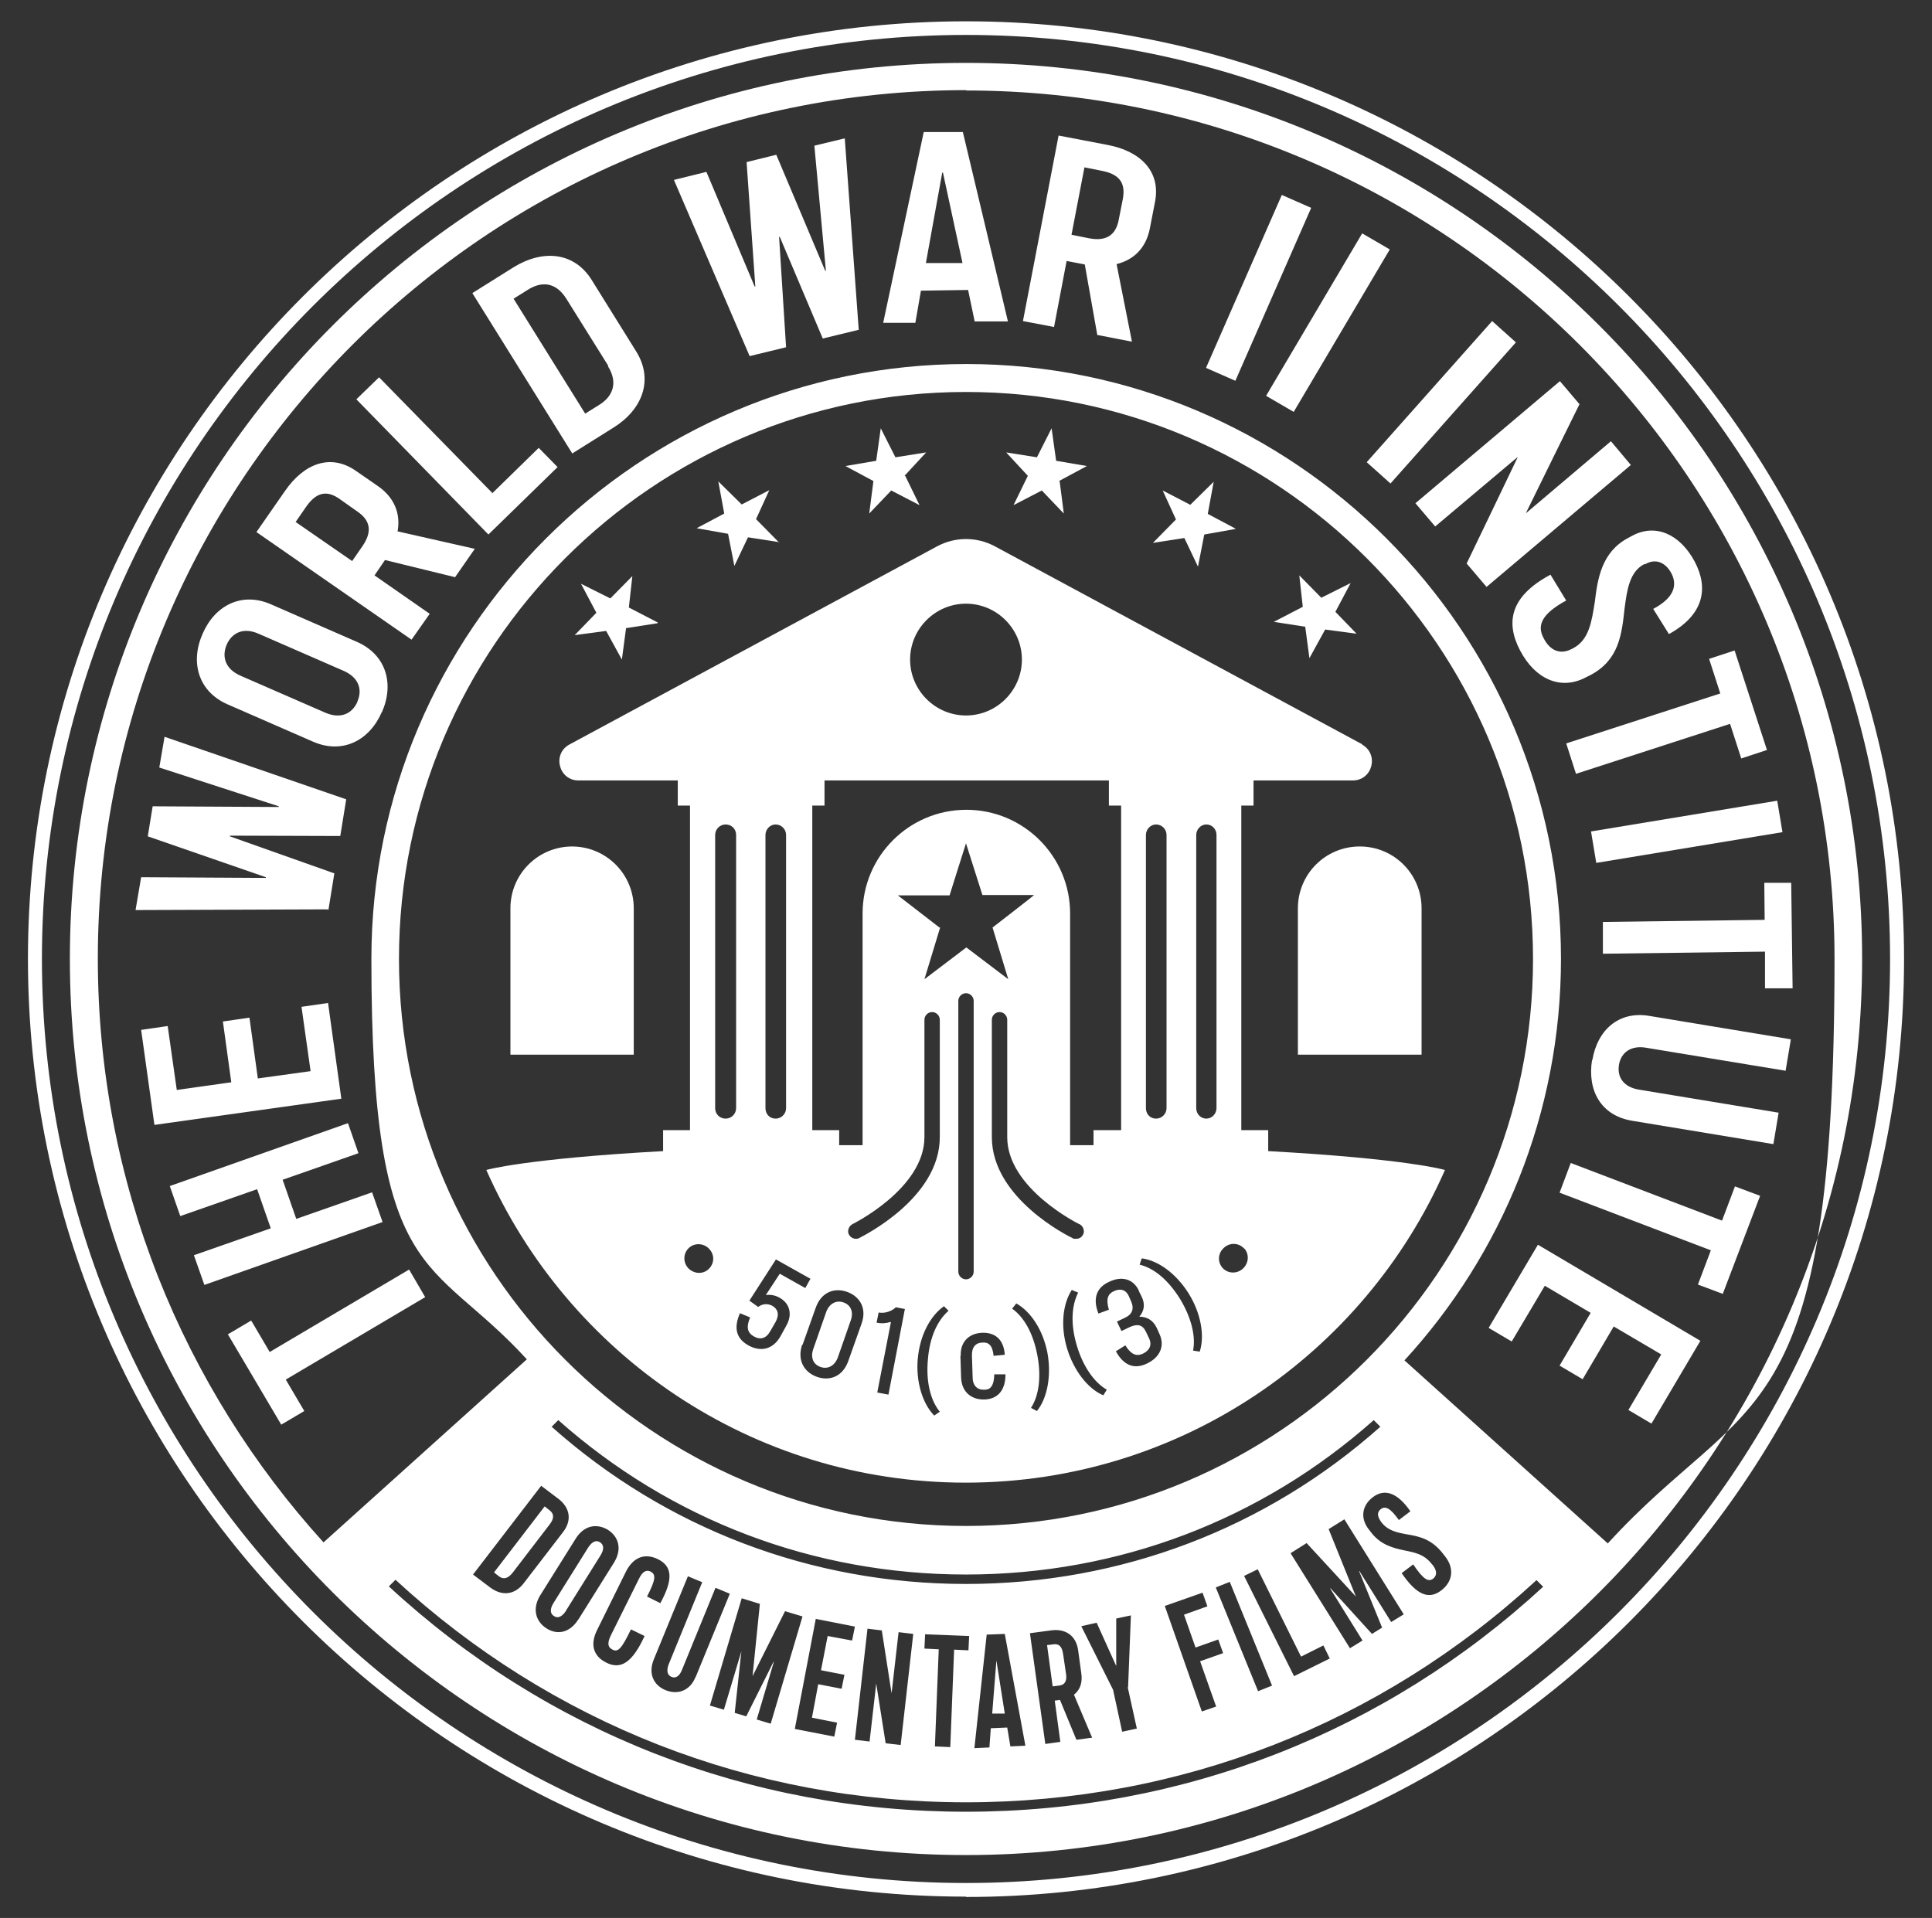
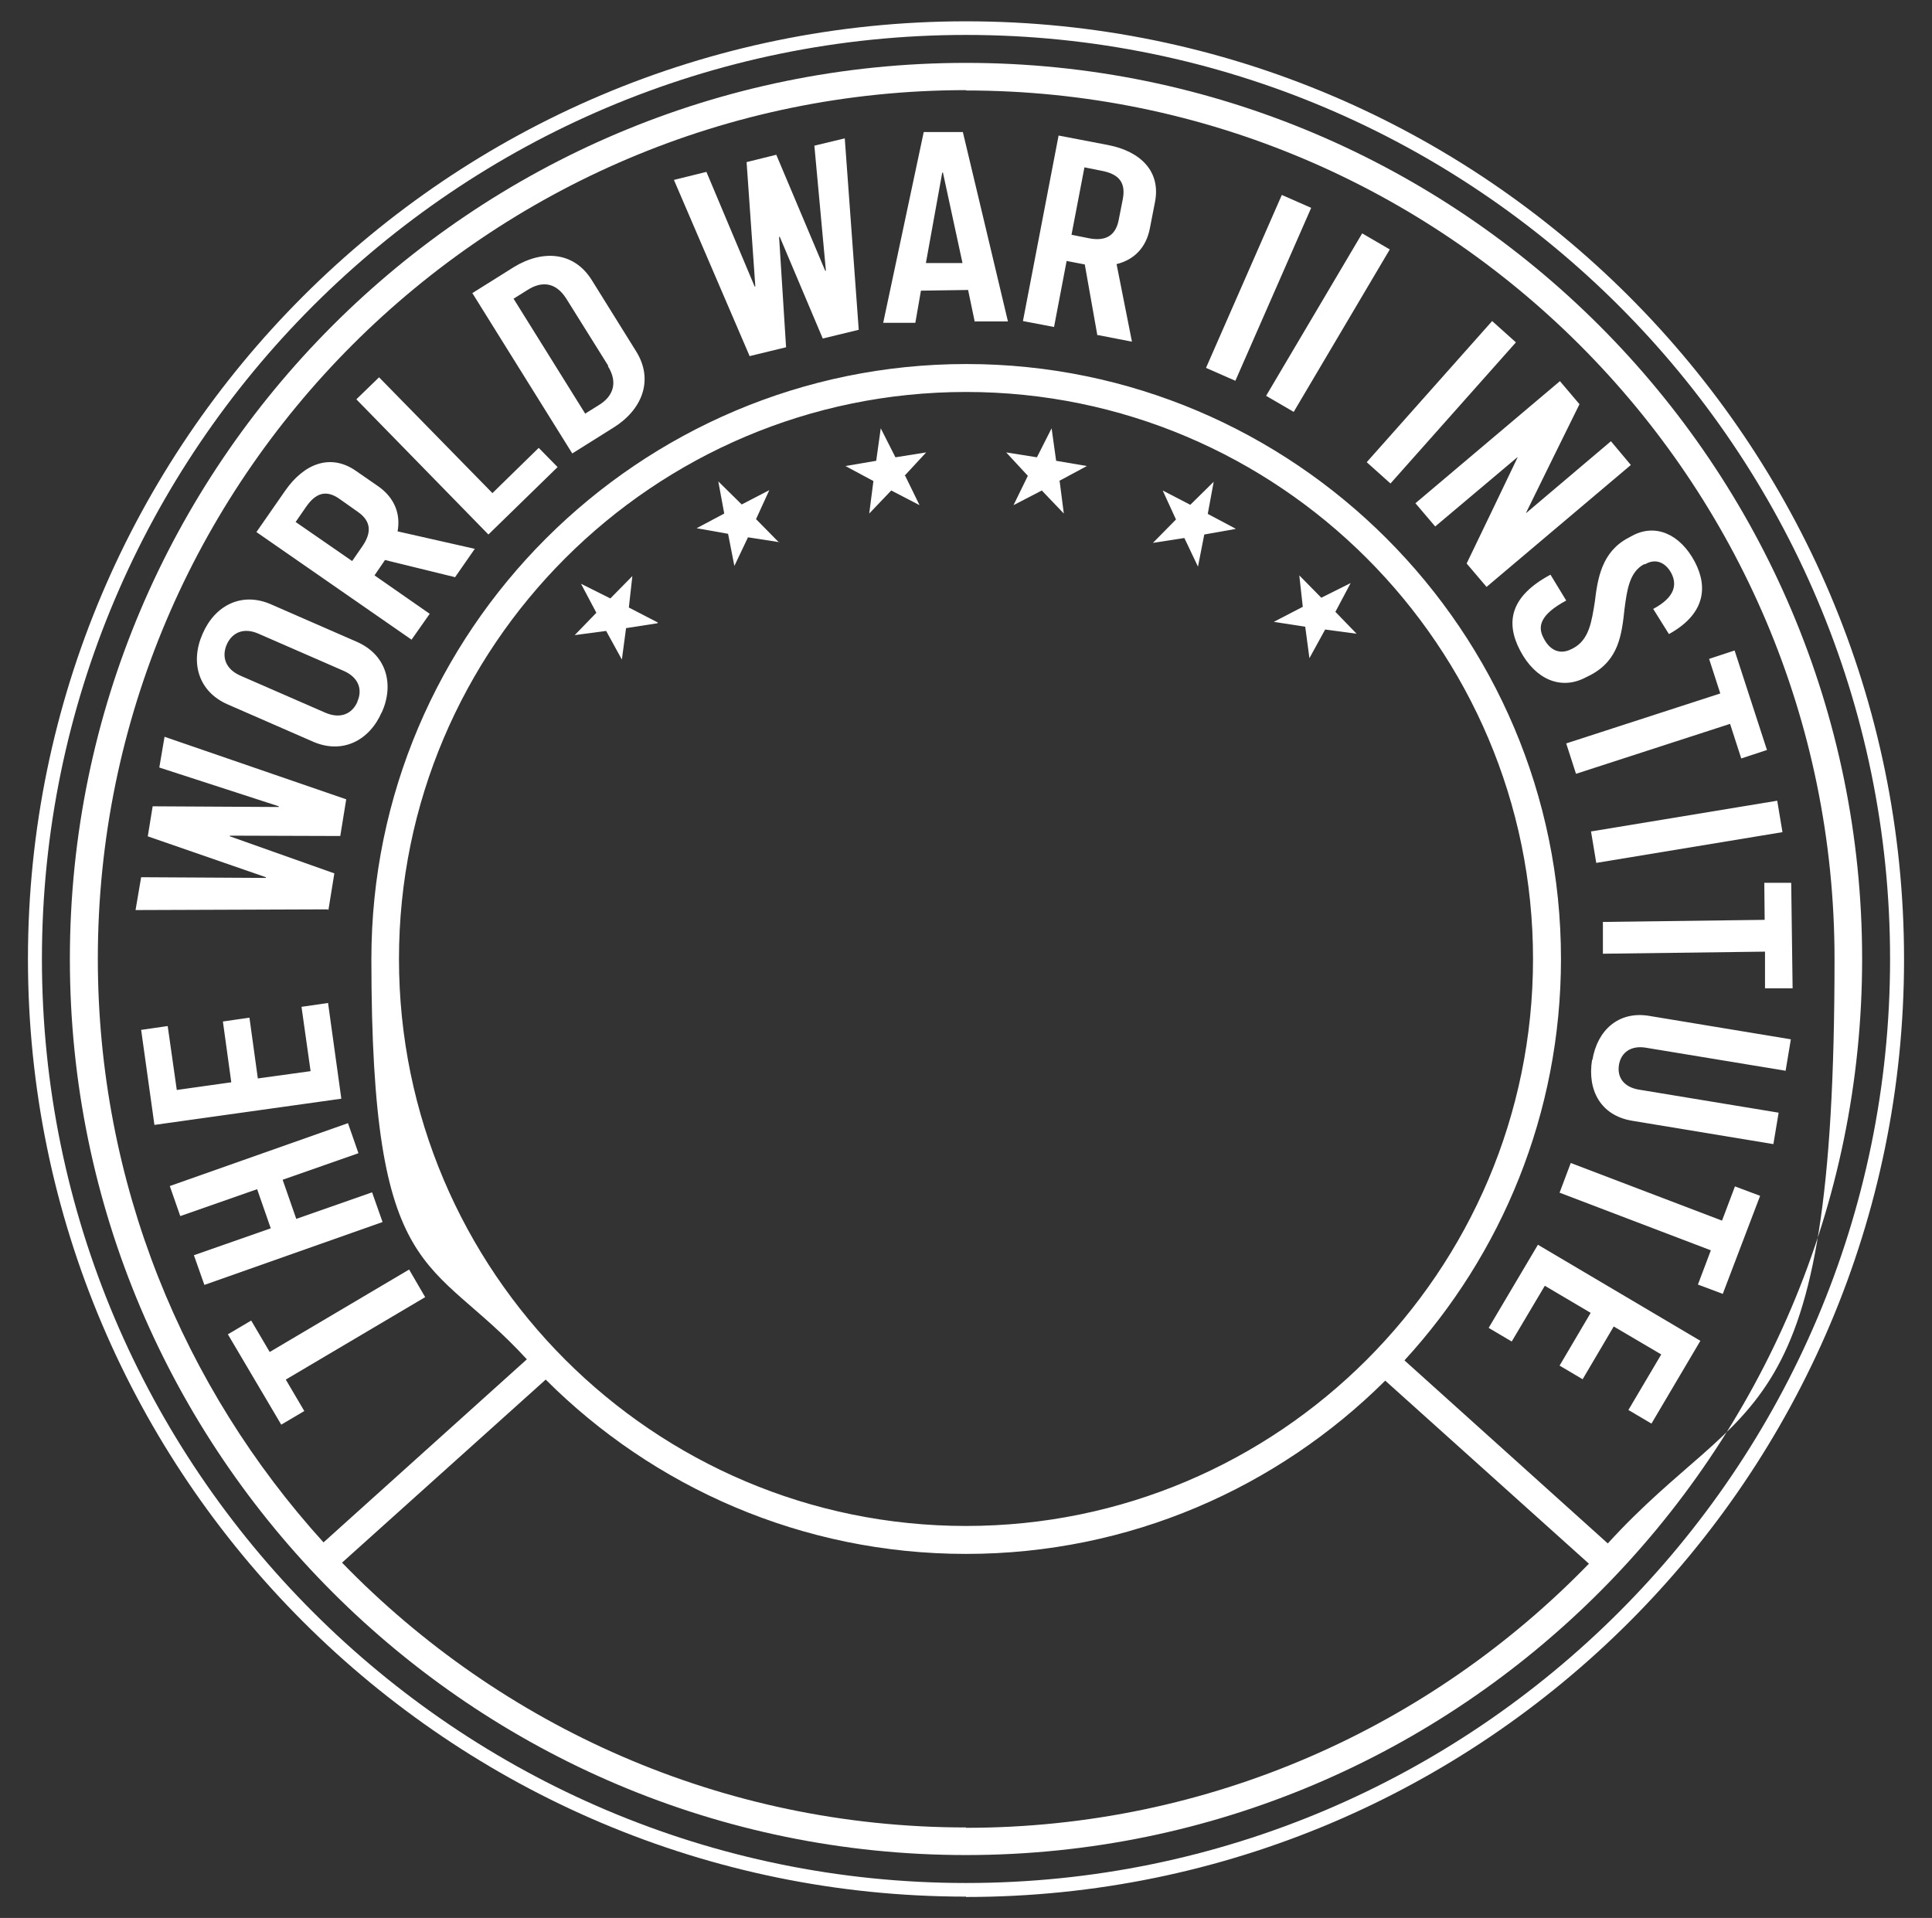
<svg xmlns="http://www.w3.org/2000/svg" id="Layer_1" version="1.1" viewBox="0 0 553 549">
  <rect x="0" y="0" width="553" height="549" fill="#333333" stroke="none" />
  <defs>
    <style>
      .st0 {
        fill: #fff;
      }
    </style>
  </defs>
  <path class="st0" d="M276.5,18C135,18,20,133,20,274.5s115.1,256.5,256.5,256.5,256.5-115.1,256.5-256.5S418,18,276.5,18h0ZM276.5,25.9c137.1,0,248.6,111.5,248.6,248.6s-24.6,123.1-64.9,167.3l-58.2-52.4c27.8-30.3,44.8-70.7,44.8-114.9,0-93.9-76.4-170.3-170.2-170.3s-170.3,76.4-170.3,170.3,16.9,84.4,44.5,114.6l-58.2,52.4c-40.1-44.2-64.6-102.8-64.6-167.1,0-137.1,111.5-248.6,248.6-248.6h0ZM114.2,274.5c0-89.5,72.8-162.3,162.3-162.3s162.3,72.8,162.3,162.3-72.8,162.3-162.3,162.3-162.3-72.8-162.3-162.3h0ZM276.5,523.1c-70,0-133.3-29.1-178.6-75.8l58.3-52.4c30.8,30.8,73.4,49.9,120.3,49.9s89.2-19,120-49.6l58.3,52.4c-45.2,46.6-108.4,75.6-178.3,75.6h0Z" />
  <path class="st0" d="M276.5,542.9c-148,0-268.5-120.4-268.5-268.4S128.5,6.1,276.5,6.1s268.5,120.4,268.5,268.5-120.4,268.4-268.5,268.4h0ZM276.5,10C130.7,10,12,128.7,12,274.5s118.7,264.5,264.5,264.5,264.5-118.7,264.5-264.5S422.3,10,276.5,10h0Z" />
  <path class="st0" d="M188.3,178.2l-8.3-4.3,1-9-6.3,6.4-8.4-4.2,4.4,8.3-6.2,6.4,9-1.2,4.5,8.2,1.2-9,9-1.4h0ZM223,155.3l-6.6-6.7,3.8-8.3-7.9,4.1-6.7-6.6,1.7,9.2-7.9,4.2,9,1.6,1.8,9.2,3.9-8.2,9,1.4h0ZM258.9,136.2l6.2-6.7-8.8,1.4-4.2-8.3-1.3,9.3-8.8,1.5,8,4.3-1.2,9.3,6.3-6.6,8.1,4.2-4.1-8.4h0ZM303.1,137.7l8-4.3-8.8-1.5-1.3-9.3-4.2,8.3-8.8-1.4,6.2,6.7-4.1,8.4,8.1-4.2,6.3,6.6-1.2-9.3h0ZM353.6,151.3l-7.9-4.2,1.7-9.2-6.7,6.6-7.9-4.1,3.8,8.3-6.6,6.7,9-1.4,3.9,8.2,1.8-9.2,9-1.6h0ZM382.2,175.2l4.4-8.3-8.4,4.2-6.3-6.4,1,9-8.3,4.3,9,1.4,1.2,9,4.5-8.2,9,1.2-6.2-6.4h0Z" />
  <path class="st0" d="M442.1,368l13.2,7.8-8.9,15.1,6.6,3.9,8.9-15.1,13.6,8-9.4,15.9,6.6,3.9,14-23.7-46.5-27.5-14.1,23.8,6.6,3.9,9.5-16h0ZM493.1,370.4l10.7-28.1-7.2-2.7-3.7,9.8-43.3-16.5-3.2,8.5,43.3,16.5-3.7,9.8,7.2,2.7h0ZM455.7,303.4c-1.4,8.7,2.5,15.9,11.4,17.4l40.5,6.7,1.5-9-40-6.6c-4.2-.7-6.3-3.4-5.7-7.1.6-3.6,3.5-5.6,7.7-4.9l40,6.6,1.5-9-40.5-6.7c-8.8-1.5-14.9,4.1-16.3,12.6M513.1,282.8l-.4-30.1h-7.7c0,0,.1,10.6.1,10.6l-46.3.6v9.1c.1,0,46.4-.6,46.4-.6v10.5c.1,0,7.9,0,7.9,0h0ZM455.4,238l1.5,9,53.3-8.8-1.5-9-53.3,8.8h0ZM505.8,214.8l-9.3-28.6-7.3,2.4,3.2,9.9-44.1,14.3,2.8,8.7,44.1-14.3,3.2,9.9,7.3-2.4h0ZM435.1,186.2c4.3,8.2,11.6,11.5,18.8,7.7l1.4-.7c8.1-4.3,8.9-11.6,9.7-19,.7-5.3,1.4-10.5,5.6-12.7h.3c3.1-1.8,5.9-.4,7.5,2.6,1.6,3.1,1.2,6.8-5.2,10.2l4.5,7.2c10-5.5,11.4-13.1,7.4-20.7-4.2-7.9-11.2-11-17.8-7.5l-1.3.7c-7.5,4-8.7,11.5-9.5,18.2-.9,5.6-1.6,11-6.3,13.4l-.4.2c-3.1,1.6-6.1.6-8-3.2-1.7-3.2-1.1-6.6,6.5-10.7l-4.5-7.4c-11.4,6.1-13,13.5-8.7,21.7M405.1,144l5.7,6.7,23.5-19.8h.1c0,.1-14.6,30.4-14.6,30.4l5.7,6.7,41.3-34.9-5.7-6.8-24.2,20.5h-.1c0-.1,15.3-31.1,15.3-31.1l-5.6-6.6-41.3,34.9h0ZM391.2,132.3l6.8,6.1,35.9-40.4-6.8-6.1-35.9,40.4h0ZM362.4,113.3l7.9,4.6,27.5-46.5-7.9-4.6-27.5,46.5h0ZM345.2,105.3l8.4,3.7,21.7-49.5-8.4-3.7-21.7,49.5h0ZM310.4,47.9l5,1c4.6.9,6.9,3.1,6,8l-1.2,6.1c-.9,4.6-3.9,6.1-8.5,5.2l-5-1,3.7-19.3h0ZM314.2,95.9l9.8,1.9-4.4-22.2c4.9-1.2,8.4-4.6,9.5-10.1l1.5-7.7c1.7-8.7-4.1-14.5-13.5-16.3l-14.1-2.7-10.2,53.1,8.9,1.7,3.6-18.9,5.2,1,3.6,20.3h0ZM265,75.4l4.7-26h.2s5.6,25.9,5.6,25.9h-10.5ZM279.1,92h9.4c0-.1-12.9-54.2-12.9-54.2h-11.2c0,.1-11.6,54.6-11.6,54.6h9.2c0-.1,1.6-9.2,1.6-9.2l13.5-.2,1.9,9.1h0ZM214.7,101.9l10.3-2.5-2-31.6h.2s12.3,29.1,12.3,29.1l10.3-2.5-4-54.8-8.7,2.1,3.3,35.8h-.2c0,0-14-33.2-14-33.2l-8.5,2.1,2.5,35.6h-.2s-13.8-32.8-13.8-32.8l-9.3,2.3,21.7,50.5h0ZM174,104.8c3,4.8,1.4,8.7-2.5,11.1l-4,2.5-20.5-32.9,4-2.5c3.9-2.5,8-2.4,11.1,2.5l12,19.2h0ZM147,76.5l-11.8,7.4,28.6,45.9,11.8-7.4c8.2-5.1,11.6-13.6,6.5-21.8l-12.7-20.4c-5.1-8.2-14.1-8.8-22.4-3.7M140.9,141.1l-32.4-33.1-6.5,6.3,37.8,38.7,19.8-19.3-5.4-5.5-13.3,13h0ZM84.7,149.3l2.9-4.2c2.7-3.9,5.7-5.1,9.7-2.2l5.1,3.6c3.9,2.7,4,6,1.3,9.9l-2.9,4.2-16.2-11.2h0ZM130.2,165.3l5.7-8.2-22.1-5c.9-4.9-.8-9.5-5.4-12.8l-6.5-4.5c-7.3-5.1-14.9-2.1-20.3,5.7l-8.2,11.8,44.4,30.8,5.2-7.4-15.8-11,3-4.4,20,4.9h0ZM102.3,200.9c-1.5,3.4-4.8,5-9.2,3.1l-24.3-10.6c-4.3-1.9-5.4-5.4-3.9-8.9,1.5-3.4,4.8-5,9.1-3.1l24.3,10.6c4.4,1.9,5.5,5.4,4,8.8M109.3,203.9c3.6-8.1,1.3-16.5-7.2-20.2l-24.5-10.7c-8.4-3.7-16.1.3-19.6,8.4-3.6,8.1-1.3,16.5,7.1,20.2l24.5,10.7c8.5,3.7,16.2-.4,19.7-8.5M94,260.5l1.7-10.5-29.9-10.6v-.2s31.6.1,31.6.1l1.7-10.5-52-17.9-1.5,8.8,34.2,11.1v.2s-36.1-.2-36.1-.2l-1.4,8.6,33.8,11.7v.2s-35.7-.2-35.7-.2l-1.6,9.4,55-.2h0ZM89,306.6l-15.2,2.1-2.4-17.4-7.6,1.1,2.4,17.4-15.6,2.2-2.6-18.3-7.6,1.1,3.8,27.2,53.5-7.5-3.8-27.4-7.6,1.1,2.6,18.4h0ZM51.6,348.1l22-7.7,3.9,11.2-22,7.7,3,8.5,51-18-3-8.5-21.7,7.6-3.9-11.2,21.7-7.6-3-8.6-51,18,3,8.6h0ZM65.2,381.9l15.3,25.9,6.6-3.9-5.3-9,39.9-23.6-4.6-7.9-39.9,23.6-5.3-9-6.6,3.9h0Z" />
-   <path class="st0" d="M371.6,301.9h35.3v-41.9c0-9.8-7.9-17.7-17.7-17.7s-17.7,7.9-17.7,17.7v41.9h0ZM390,213.1l-105.2-56.7c-5.2-2.8-11.4-2.8-16.6,0l-105.2,56.7c-5,2.7-3.1,10.3,2.6,10.3h28.4v7.2h3.5v92.9h-7.7v6c-39.8,2.2-50.6,5.4-50.6,5.4,23.3,52.7,75.9,89.5,137.2,89.5s114-36.8,137.2-89.5c0,0-10.7-3.2-50.6-5.4v-6h-7.7v-92.9h3.5v-7.2h28.4c5.7,0,7.6-7.6,2.6-10.3h0ZM306.9,369.3l1.7.7c-1.9,3.8-2.2,9-.4,15.1,1.8,6.1,5,10.6,8.6,12.7l-1,1.6c-4.5-1.9-8.5-7.2-10.4-13.5-1.9-6.4-1.2-12.7,1.4-16.7h0ZM268.9,265.5l-11.9-9.2h14.8c0-.1,4.7-14.9,4.7-14.9l4.7,14.8h14.8c0,.1-11.9,9.3-11.9,9.3l4.5,14.8-12-9.1-12,9.1,4.5-14.8h0ZM309,350.4h0c.5.3.9.7,1.1,1.3.2.6.2,1.2-.1,1.7-.4.8-1.1,1.2-2,1.2s-.7,0-1-.2c-.9-.4-23.1-11.3-23.1-28.9v-33.6c0-1.2,1-2.2,2.2-2.2s2.2,1,2.2,2.2v33.6c0,14.7,20.4,24.8,20.6,24.9h0ZM289.7,374.6l1.2-1.5c4.1,2.3,7.6,7.5,8.9,14.1,1.2,6.5,0,13-3,16.7l-1.7-.9c2.3-3.5,3-9,1.8-15.2-1.2-6.2-3.8-10.8-7.2-13.2h0ZM275,388.1c-.2-4.2,2.6-6.5,6.2-6.6,3.3-.1,6.1,1.6,6.4,6.3l-3.2.3c-.3-3.1-1.5-3.9-3.1-3.8-2,0-3.2,1.3-3.1,3.8l.2,6.1c0,2.5,1.4,3.7,3.4,3.6,1.4,0,2.7-.7,2.8-4.4h3.2c0,5.2-2.8,7.1-6,7.2-3.6.1-6.5-2-6.7-6.2l-.2-6.3h0ZM274.3,286.5c0-1.2,1-2.2,2.2-2.2s2.2,1,2.2,2.2v77.5c0,1.2-1,2.2-2.2,2.2s-2.2-1-2.2-2.2v-77.5h0ZM262.7,388.9c.6-6.7,3.6-12.3,7.5-15l1.3,1.3c-3.2,2.8-5.4,7.6-5.9,13.9-.6,6.3.7,11.7,3.4,15l-1.6,1.1c-3.4-3.5-5.3-9.8-4.7-16.4h0ZM246,354.4c-.3.1-.6.2-1,.2-.9,0-1.6-.5-2-1.2-.3-.5-.3-1.1-.1-1.7.2-.6.6-1,1.1-1.3.2-.1,20.6-10.2,20.6-24.9v-33.6c0-1.2,1-2.2,2.2-2.2s2.2,1,2.2,2.2v33.6c0,17.6-22.2,28.4-23.1,28.9h0ZM254.9,378.4c-1.2.4-2.6.5-4,.2l.6-2.9c2.1.4,4.2-.7,4.9-1.5l2.6.5-4.7,24.5-3.2-.6,3.9-20.1h0ZM229.7,385l3.8-10.7c1.6-4.5,5.4-5.8,9-4.5,3.6,1.3,5.7,4.7,4.1,9.1l-3.8,10.7c-1.6,4.5-5.4,5.8-9,4.5-3.6-1.3-5.7-4.7-4.2-9.2h0ZM203.1,363c-1.5,1.7-4,1.8-5.8.3-1.7-1.5-1.9-4.1-.4-5.8,1.5-1.7,4.1-1.8,5.8-.3,1.8,1.6,1.9,4.1.4,5.8h0ZM210.7,317.2c0,1.6-1.3,3-3,3s-3-1.3-3-3v-78.2c0-1.6,1.3-3,3-3s3,1.3,3,3v78.2h0ZM225,317.2c0,1.6-1.3,3-3,3s-2.9-1.3-2.9-3v-78.2c0-1.6,1.3-3,2.9-3s3,1.3,3,3v78.2h0ZM232,366l-1.5,2.7-7.3-4.1-4,6.1c1.4-.2,2.8.1,4,.8,3,1.7,3.6,4.9,1.9,7.9l-1.7,3.1c-2.2,3.9-5.8,4.5-9.2,2.6-3.4-1.9-4.3-4.9-2.4-9.2l2.9,1.2c-1.2,2.9-.7,4.4,1,5.4,1.9,1.1,3.6.7,4.8-1.5l1.5-2.6c1.2-2.2.6-3.7-.9-4.6-1.1-.6-2.6-.8-4.1.3l-2.5-1.8,7.6-11.8,9.8,5.5h0ZM292.5,188.8c0,8.8-7.2,16-16,16s-16-7.2-16-16,7.2-16,16-16,16,7.2,16,16h0ZM320.7,323.5h-7.7v4.3c-2.2,0-4.5,0-6.7,0v-66.3c0-16.4-13.3-29.7-29.7-29.7s-29.7,13.3-29.7,29.7v66.3c-2.3,0-4.6,0-6.7,0v-4.3h-7.7v-92.9h3.5v-7.2h81.4v7.2h3.5v92.9h0ZM326,369.6l.8,1.6c1.1,2.3.6,4.2-.7,5.7,2.1,0,3.9.9,5,3.2l.8,1.8c1.6,3.5,0,6.7-3.6,8.4-3.5,1.7-6.6.7-8.9-3.5l2.7-1.7c1.7,2.7,3.2,3.2,5,2.4,1.7-.8,2.8-2.3,1.8-4.4l-.9-1.9c-1-2.1-2.5-2.3-4.7-1.3l-2.3,1.1-1.3-2.7,2.3-1.1c2-.9,2.7-2.5,1.8-4.6l-.7-1.6c-.8-1.8-2.4-2.3-4.3-1.4-1.7.8-2.3,2.2-1.4,5.3l-3,1.1c-1.8-4.6-.3-7.6,3.1-9.1,3.5-1.7,6.9-.9,8.5,2.6h0ZM333.9,317.2c0,1.6-1.3,3-3,3s-2.9-1.3-2.9-3v-78.2c0-1.6,1.3-3,2.9-3s3,1.3,3,3v78.2h0ZM340.2,370.2c3.5,5.6,4.7,12.1,3.2,16.7l-1.9-.3c.8-4.1-.5-9.5-3.8-14.9-3.4-5.4-7.4-8.7-11.5-9.7l.6-1.8c4.7.6,9.8,4.3,13.4,10h0ZM348.2,317.2c0,1.6-1.3,3-2.9,3s-2.9-1.3-2.9-3v-78.2c0-1.6,1.3-3,2.9-3s2.9,1.3,2.9,3v78.2h0ZM356.1,357.3c1.5,1.6,1.4,4.2-.3,5.8-1.7,1.6-4.3,1.5-5.8-.1-1.6-1.7-1.4-4.3.3-5.8,1.7-1.6,4.3-1.5,5.8.2h0ZM232.8,386.1c-.9,2.5,0,4.5,2.1,5.2,2,.7,4-.3,4.9-2.7l3.7-10.6c.9-2.5,0-4.5-2.1-5.2-2-.7-4,.3-4.9,2.7l-3.7,10.6h0ZM163.8,242.3c-9.8,0-17.7,7.9-17.7,17.7v41.9h35.3v-41.9c0-9.8-7.9-17.7-17.7-17.7h0Z" />
-   <path class="st0" d="M460.4,447.6l-64.1-57.7c-30.3,31.4-72.7,51-119.8,51s-89.5-19.6-119.8-51l-64.1,57.7c46.1,48.9,111.4,79.6,183.9,79.6s137.8-30.6,183.9-79.5h0ZM159.8,429c3.3,2.5,4,6.1,1.4,9.5l-11.3,14.7c-2.6,3.4-6.3,3.7-9.6,1.2l-4.9-3.7,19.5-25.4,4.9,3.7h0ZM175.3,472.2c1.6.8,2.6-.2,5.3-5.8l3.9,1.9c-3.4,7.4-6.7,9.8-11,7.6-3.6-1.8-4.7-5.1-2.6-9.3l8.3-16.8c2.1-4.1,5.4-5.3,9.1-3.5,4.1,2,4.5,5.7.7,12.6l-3.8-1.9c2.6-5,2.5-6.3,1.1-7.1-1.1-.6-2.3-.3-3.4,2l-8.1,16.3c-1.1,2.3-.7,3.4.4,3.9h0ZM212.2,472.7h0s-5,16.7-5,16.7l-4-1.2,9.1-30.7,5.2,1.6-2.1,20.7,9.3-18.6,5,1.5-9.1,30.7-4-1.2,4.9-16.5h-.1s-7.8,15.6-7.8,15.6l-3.3-1,1.9-17.6h0ZM232.5,491.7l7.1,1.4-.8,4-11.3-2.2,6-31.5,11.2,2.2-.8,4-7-1.3-1.9,9.8,6.7,1.3-.8,4-6.7-1.3-1.8,9.6h0ZM248.3,466.2l4.1.5,2.8,18h0s2-17.5,2-17.5l4.2.5-3.6,31.8-4.3-.5-2.7-17.1h0s-1.9,16.6-1.9,16.6l-4.2-.5,3.6-31.8h0ZM199.1,480c-1.6,4-5.1,5.2-8.6,3.8-3.4-1.4-5-4.7-3.4-8.7l9.8-23.9,4.1,1.7-9.6,23.5c-.7,1.8-.4,3.1.8,3.6,1.2.5,2.3-.2,3-2l9.6-23.5,4.1,1.7-9.8,23.9h0ZM165.5,463.6c-2.4,3.8-6,4.5-9.1,2.5-3.1-2-4.1-5.6-1.8-9.4l10.2-16.3c2.4-3.8,6-4.4,9.2-2.5,3.1,2,4.1,5.5,1.8,9.3l-10.2,16.3h0ZM395.1,408.4c-32.7,29.1-74.3,45-118.6,45s-85.9-15.9-118.6-45l1.9-1.9c32.2,28.6,73.1,44.2,116.7,44.2s84.5-15.6,116.7-44.2l1.9,1.9h0ZM268.7,472.1l-4.1-.2.2-4.1,12.6.5-.2,4.1-4.1-.2-1.1,27.9-4.4-.2,1.1-27.9h0ZM282.4,467.9l5.2-.2,5.9,32-4.3.2-.9-5.4-4.7.2-.4,5.5-4.3.2,3.5-32.3h0ZM301.9,486.8l1.6,11.8-4.3.6-4.4-31.7,6-.8c4.1-.6,7.2,1.4,7.8,5.7l.9,6.6c.4,2.7-.4,4.8-2.1,6.1l5.2,12.3-4.5.6-4.7-11.4-1.5.2h0ZM322.8,483l2.6,11.8-4.2.9-2.6-12-9.1-18.2,4.4-1,5.6,12.4v-13.6c0,0,4.2-.9,4.2-.9l-.8,20.5h0ZM343.5,475.5l4.6,13-4.1,1.4-10.6-30.2,10.8-3.8,1.4,3.9-6.7,2.4,3.3,9.4,6.5-2.3,1.4,3.9-6.5,2.3h0ZM380.8,454.8l9.2,14.8-3.6,2.2-17-27.2,4.6-2.9,14.1,15.3-7.8-19.3,4.5-2.8,17,27.2-3.6,2.2-9.1-14.6h-.1c0,0,6.6,16.2,6.6,16.2l-2.9,1.8-11.9-13.1h0ZM380.7,474.7l-10.3,5.1-14.3-28.7,3.9-1.9,12.4,25,6.4-3.2,1.8,3.7h0ZM364.1,482.5l-4,1.6-12.1-29.7,4-1.6,12.1,29.7h0ZM412.6,455.2c-3.6,2.8-7.1,1.4-11.4-4.9l3.3-2.5c2.9,4.3,4.3,5.1,5.7,4.1,1.1-.9,1.2-2.2-.1-3.9l-.2-.2c-2.2-2.9-4.9-3.4-7.9-4-3.3-.7-6.8-1.6-9.5-5.1l-.7-.9c-2.5-3.2-2-6.8,1.1-9.2,3.5-2.7,7.2-1.2,10.8,4l-3.3,2.5c-2.5-3.5-3.9-4.1-5.2-3.1-1,.8-1.1,1.9.1,3.6h0c1.9,2.6,4.7,3.1,7.4,3.6,3.7.6,7.1,1.4,10.3,5.5l.7.9c2.7,3.5,2,7.2-1.1,9.6h0ZM441.7,454.2c-45.1,41.6-103.1,64.4-165.2,64.4s-120.1-22.8-165.2-64.5l1.9-1.9c44.6,41.1,101.9,63.7,163.3,63.7s118.7-22.5,163.3-63.6l1.9,1.9h0ZM301.4,482.7l1.7-.2c1.7-.2,2.4-1.3,2-3.6l-.8-5.4c-.3-2.3-1.3-3.1-2.9-2.8l-1.7.2,1.6,11.8h0ZM283.9,490.5h3.7c0-.1-2.4-15.2-2.4-15.2h0s-1.2,15.2-1.2,15.2h0ZM161.9,461.2l10-16c1.1-1.8.9-3-.1-3.7-1-.7-2.2-.4-3.4,1.4l-10,16c-1.1,1.8-.9,3.1.2,3.7,1,.7,2.2.3,3.4-1.5h0ZM157.3,436.4c1.4-1.8,1.3-3.1,0-4.1l-1.4-1.1-14.5,18.9,1.4,1.1c1.3,1,2.6.7,4-1.1l10.5-13.7h0Z" />
</svg>